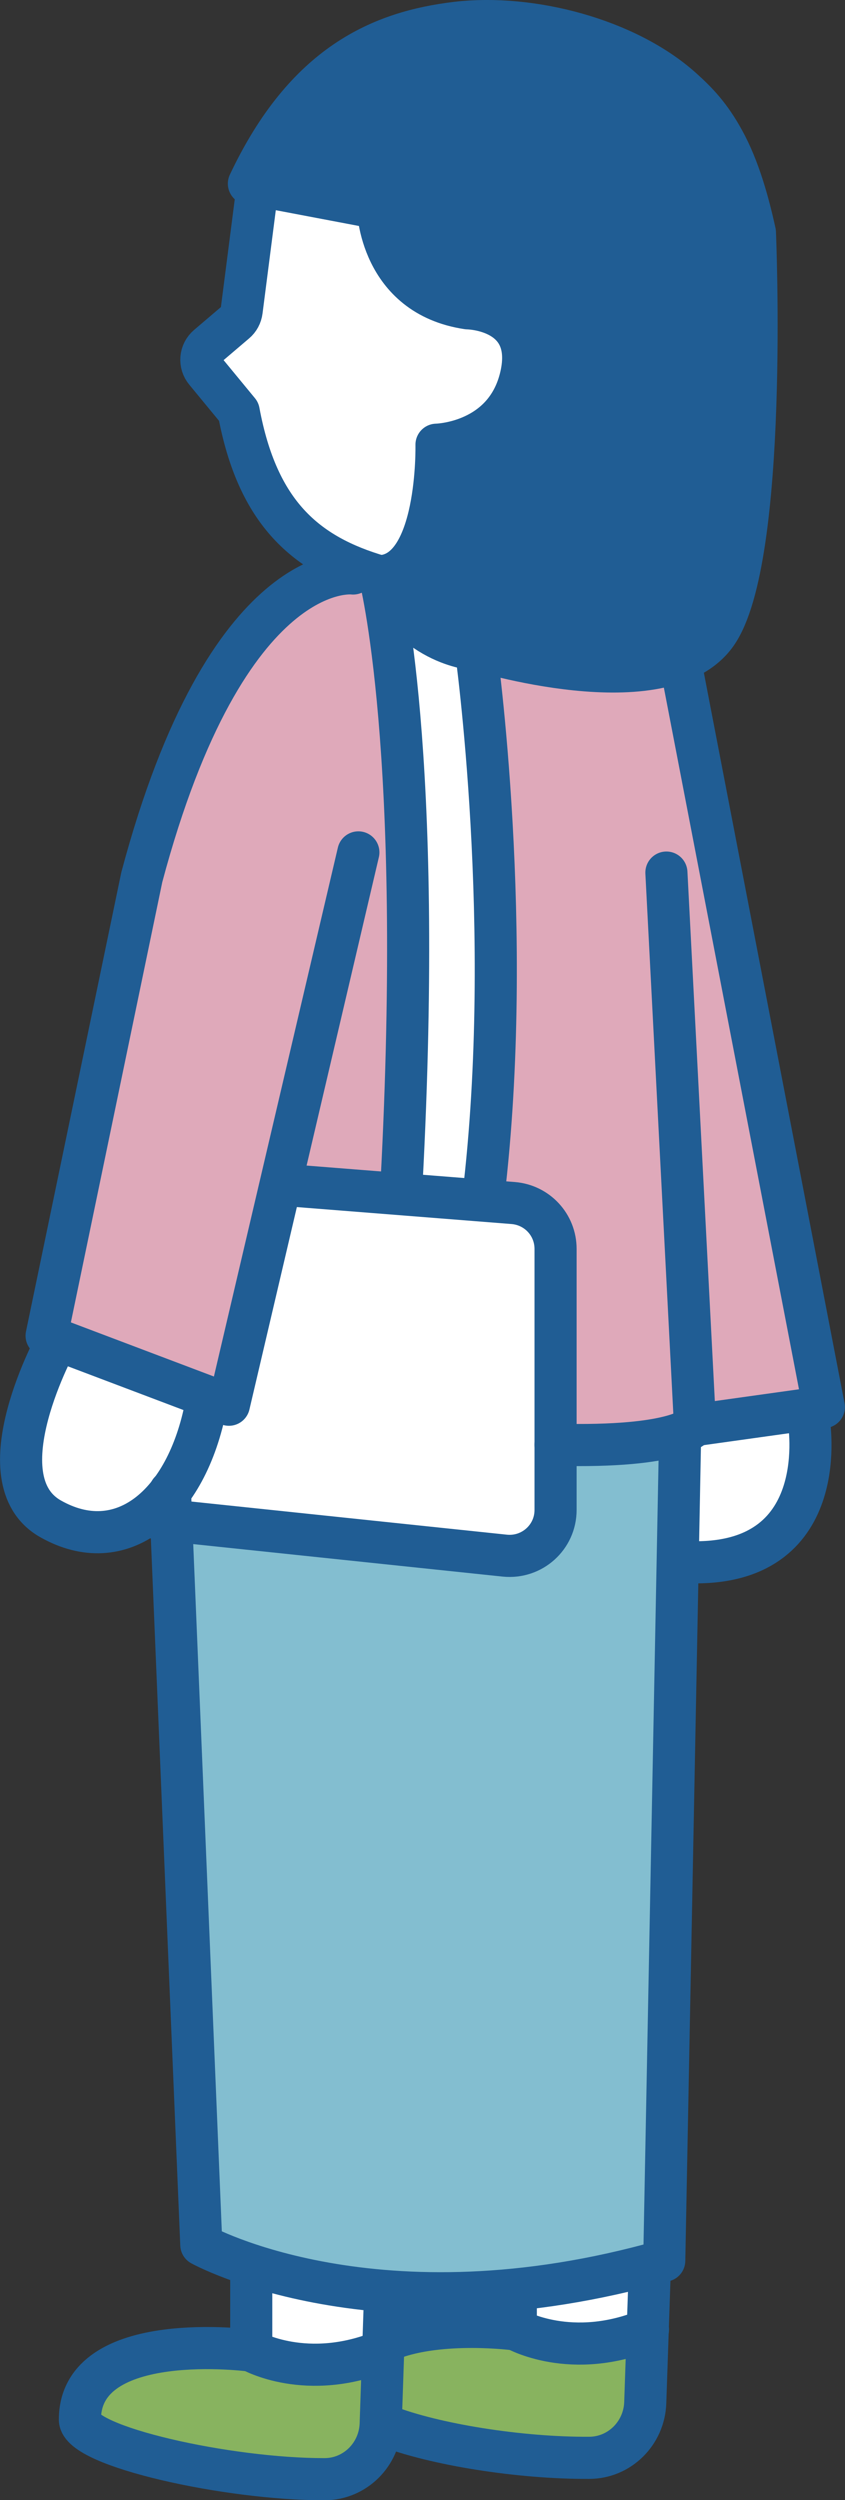
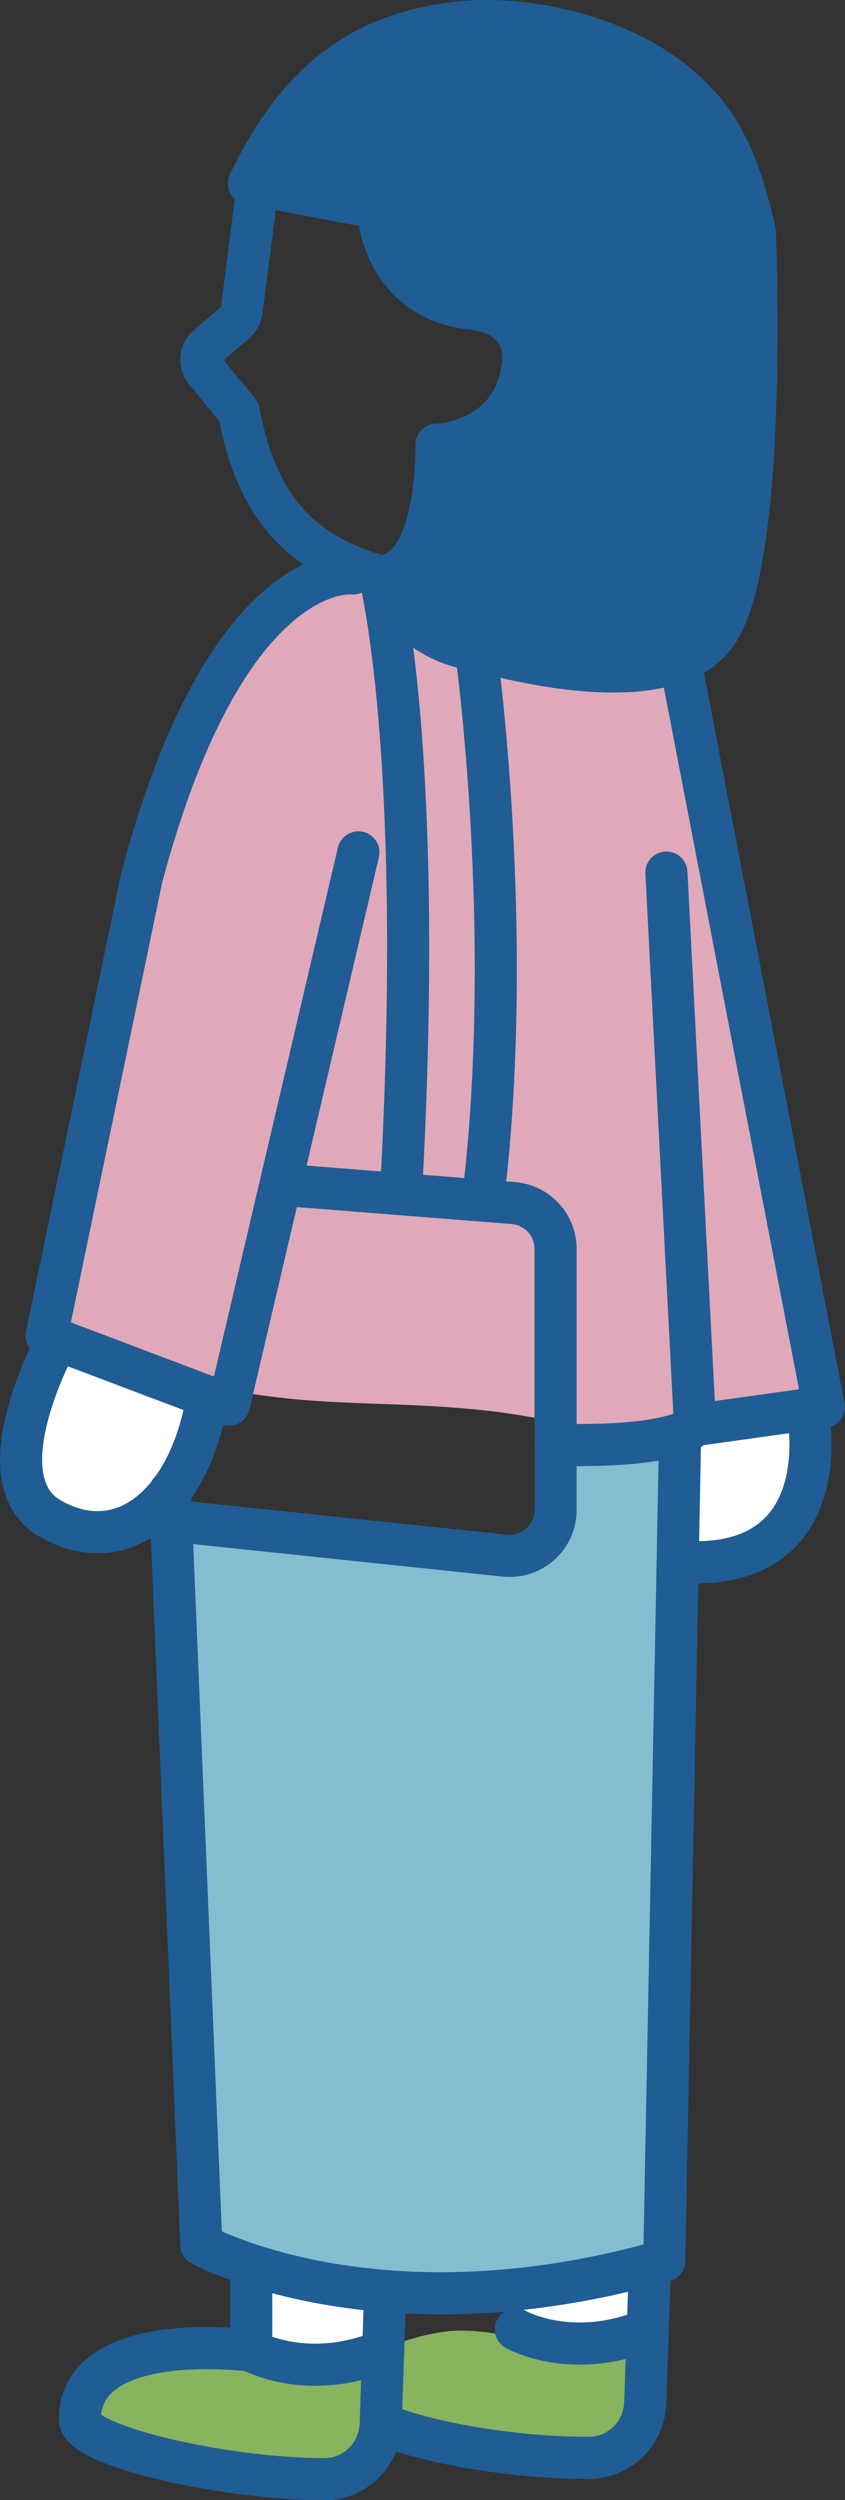
<svg xmlns="http://www.w3.org/2000/svg" id="_レイヤー_2" viewBox="0 0 43.15 127.56">
  <rect x="0" y="0" width="43.15" height="127.56" fill="#333333" stroke="none" />
  <defs>
    <style>.cls-1{fill:#dfa9ba;}.cls-2{fill:#205d94;}.cls-3{fill:#88b35f;}.cls-4{fill:#fff;}.cls-5{fill:none;stroke:#205d94;stroke-linecap:round;stroke-linejoin:round;stroke-width:2.15px;}.cls-6{fill:#83bed0;}</style>
  </defs>
  <g id="FVリンクスポット">
    <path class="cls-6" d="M34.32,88.37c-.12-4.75-.32-9.5-.52-14.25-.02-.55-.53-.99-1.09-.83-1.43.4-2.86.6-4.34.59-.51,0-1.04.56-.83,1.09.53,1.36.43,2.89-.49,4.01-.06-.02-.11-.04-.18-.05-3.82-.24-7.64-.61-11.45-1.04-.01,0-.03-.01-.04-.02-.21-.1-.43-.15-.66-.09-.01,0-.03.01-.04.02-1.28-.15-2.57-.27-3.84-.44-.55-.07-.82.33-.82.76-.45-.04-.92.22-.88.81.54,8.89,1.34,17.81,1.32,26.71,0,2.16-.1,4.33.06,6.49.06.77.01,1.87.61,2.47.54.55,1.44.48,2.14.53,0,0,.02,0,.02,0,.1.15.26.28.5.32.96.19,1.93.28,2.91.34,2.64.26,5.28.35,7.93.27.3,0,.6.02.9.03,1.8.04,3.62.12,5.4-.21.69-.12,1.54-.27,2.11-.71.63-.48.66-1.24.73-1.97.75-8.25.76-16.57.55-24.85Z" />
    <path class="cls-1" d="M41.93,70.88l-1.79-7.42c.04-.13.06-.27.02-.43l-3.03-14.72c-.5-2.42-.99-4.84-1.49-7.26-.36-1.74-.53-3.69-1.4-5.27,1.05-.06,1.04-1.71-.05-1.71-1.98,0-3.95-.14-5.92-.32-1.81-.16-3.72-.44-5.27-1.44-1.27-.81-2.17-2.23-3.66-2.69-1.67-.51-3,.58-4.18,1.61-2.54,2.22-4.55,5.05-5.86,8.15-1.12,2.66-1.59,5.47-1.91,8.31-.42.04-.86.35-.9.84-.23,3.14-.55,6.26-.92,9.39-.13.45-.26.89-.41,1.33-.54,1.66-1.16,3.29-1.79,4.93-.37.97-.71,2.01-.39,2.97-.31.38-.35.95.22,1.19,3.93,1.69,8.06,2.74,12.33,3.09,2.22.18,4.44.19,6.66.32,1.18.07,2.36.17,3.53.33.56.08,1.11.17,1.66.27.26.05.52.1.79.15.04,0,.08.02.12.03-.09.53.45,1.13,1.09,1.04,3.98-.54,7.96-1.09,11.93-1.63.47-.06.7-.66.6-1.06Z" />
-     <path class="cls-4" d="M24.6,45.09c-.02-.3-.21-.54-.45-.68-.04-3.62-.13-7.24-.32-10.85-.02-.36-.25-.75-.63-.83-.18-.04-.37-.08-.55-.12-.32-.07-.66.06-.87.29,0-.01,0-.03,0-.04-.12-1.09-1.85-1.1-1.72,0,.59,5.25.1,10.59.33,15.86.11,2.63.29,5.26.5,7.88.08,1.05-.04,2.42.36,3.4.36.89,1.27.94,2.09.8.38-.06.62-.48.63-.83,0-.23.01-.45.02-.68.21-.13.37-.35.39-.68.06-1.19.06-2.38.03-3.57.08-.12.13-.25.15-.41.26-3.18.27-6.36.05-9.54Z" />
-     <path class="cls-4" d="M27.92,63.78c-.15-1.26-.88-1.74-2.07-1.94-3.54-.61-7.14-.87-10.72-1.12-.52-.04-.78.32-.81.72,0,.01,0,.02-.01.03-.66,3.59-1.45,7.15-2.34,10.68-.31-.04-.63.06-.82.39-.77,1.29-1.35,2.66-1.72,4.11-.14.54.27,1.09.83,1.09,3.21.01,6.37.15,9.55.58,1.46.2,2.93.4,4.4.46,1.08.05,3.08.39,3.45-.97.18-.66.15-1.44.2-2.12.07-.82.12-1.63.17-2.45.09-1.58.15-3.16.14-4.74,0-1.57-.06-3.16-.24-4.73Z" />
+     <path class="cls-4" d="M24.6,45.09Z" />
    <path class="cls-3" d="M32.73,120.76c-.2-.67-.55-1.12-1.28-1.2-.6-.07-1.28.07-1.89.06-.74-.01-1.48-.08-2.21-.2-1.23-.2-2.45-.5-3.7-.51-1.19-.01-2.33.3-3.45.68-1.21.41-2.37.83-3.67.79-.99-.03-1.94-.16-2.9-.13-.11-.07-.23-.12-.38-.13-2.17-.23-4.71-.65-6.82.12-1.42.52-2.94,2.23-1.56,3.63.68.69,1.7.7,2.6.86,1.31.23,2.6.57,3.92.8,2.04.35,4.2.48,6.17-.28.93-.36,1.63-.95,2.44-1.5,1.09-.75,2.18-.22,3.37.02,2.37.47,4.79.7,7.2.67.78,0,1.59,0,2.05-.74.51-.81.37-2.08.12-2.94Z" />
    <path class="cls-4" d="M18.75,118.42c.04-.1.06-.2.05-.29-.02-.38-.26-.72-.63-.83-.73-.21-1.46-.42-2.2-.62-.4-.11-.81-.16-1.19,0,0-.03-.01-.05-.02-.08-.07-.45-.65-.73-1.06-.6-.49.16-.67.58-.6,1.06.09.62.22,1.23.41,1.83.14.45.33.86.84.98.35.08.76.04,1.11.04.62,0,1.25.06,1.87.01.28-.02.54-.12.75-.27.06,0,.12,0,.17-.01.2-.05.42-.21.51-.4.16-.3.13-.57,0-.82Z" />
    <path class="cls-4" d="M33.31,116.81c-.34-1.04-1.58-.61-2.37-.5-.9.14-1.81.27-2.71.4-.05,0-.1,0-.15,0-.13-.01-.25.02-.36.08-.34.05-.69.1-1.03.15-.35.05-.65.49-.63.83.02.39.26.71.63.83.82.26,1.64.5,2.5.55.62.04,1.37-.03,1.96-.33,0,0,0,0,0,.01.32.32.9.35,1.22,0,.43-.48,1.16-1.33.94-2.04Z" />
    <path class="cls-4" d="M9.87,72.31c.11-.47-.18-.86-.6-1.03-1.68-.65-3.36-1.32-5.05-1.96-1.97-.75-2.46,2.3-2.68,3.62-.16.89-.34,1.85-.16,2.75.15.79.64,1.43,1.27,1.9,1.32.99,3.26,1.31,4.57.16.66-.58,1.13-1.42,1.54-2.18.47-.85.85-1.75,1.17-2.67.07-.2.03-.41-.06-.6Z" />
    <path class="cls-4" d="M40.46,72.55c-.45-.06-.9.09-1.33.2-.41.1-.83.2-1.24.31-.33.08-.72.15-1.06.28-.09-.08-.19-.13-.31-.16-.46-.11-.92.14-1.06.6-.24.79-.43,1.6-.57,2.42-.07.42-.13.83-.18,1.25-.05.44-.18.97.04,1.38.26.49.76.54,1.25.6.45.05.89.06,1.34,0,.78-.11,1.47-.5,2.06-1.02.58-.51,1.02-1.16,1.42-1.8.42-.68.85-1.37.92-2.19.08-.85-.41-1.74-1.31-1.86Z" />
    <path class="cls-2" d="M38.43,13.23c-.27-2.65-1.37-5.08-3.19-7.03-1.88-2.01-4.39-3.31-7.09-3.79-3.12-.56-6.57-.57-9.71-.09-.03,0-.06,0-.09,0,0,0,0,0,0,0-.08.01-.15.02-.23.03-.9.15-.75,1.6.1,1.67-1.74,1.03-3.26,2.44-4.36,4.19-.48.76.4,1.46,1.07,1.2.1.06.23.09.37.1.99.07,2.18.17,3.09.6.88.42,1.25,1.39,1.71,2.18.83,1.42,2.03,2.62,3.5,3.38.35.18.72.34,1.09.47.36.13.92.15,1.24.34.71.43.36,1.99.2,2.63-.44,1.75-1.53,3.05-3.04,3.98-.63.39-.89.77-1,1.5-.18,1.14-.34,2.22-.77,3.3-.57,1.43-1.88,3.13.07,4.1,3.46,1.73,7.69,2.62,11.52,1.96,1.01-.17,2.19-.42,3.07-.97.78-.48.88-1.39,1.05-2.21.45-2.15.69-4.33.78-6.52.11-.13.19-.28.2-.49.21-3.46.77-7.1.42-10.57Z" />
-     <path class="cls-4" d="M13.87,9.59l-1.61,6.5-1.64,1.99,2.15,3.55,1.56,4.62,6.09,3.37s1.14-2.37,1.3-2.65.72-4.3.72-4.3c0,0,3.48-1.84,3.52-1.99s.73-2.13.73-2.13l-.35-1.48-3.06-1.13-1.85-1.46-2.05-3.02-.57-1.28-4.96-.61Z" />
    <path class="cls-5" d="M19.4,29.4c3.04-.11,2.89-6.71,2.89-6.71,0,0,3.52-.06,4.31-3.49.79-3.43-2.72-3.47-2.72-3.47-4.49-.67-4.58-5.11-4.58-5.11l-6.59-1.25C15.6,3.25,19.46,1.62,23.33,1.16c3.78-.44,8.67.83,11.5,3.37.78.7,1.44,1.39,2.12,2.63.79,1.43,1.27,3.2,1.6,4.7,0,0,.71,16.71-1.98,20.49-2.69,3.78-12.28.78-12.28.78,0,0-3.12-.11-4.9-3.73,0,0,2.3,8.74,1.11,31.06" />
    <path class="cls-5" d="M13.11,9.87l-.77,5.99c-.03.23-.14.44-.32.59l-1.41,1.2c-.39.33-.44.91-.11,1.3l1.69,2.05c.96,5.17,3.42,7.31,7.21,8.41" />
    <path class="cls-5" d="M18.03,29.26s-6.43-.85-10.79,15.5l-4.86,23.39,9.31,3.52,6.61-28.18" />
    <path class="cls-5" d="M34.03,44.52l1.46,28.19s-.76,1.17-7.12,1" />
    <path class="cls-5" d="M2.94,68.36s-3.94,7.1-.36,9.13c3.58,2.03,6.94-.62,7.94-5.8" />
    <polyline class="cls-5" points="34.73 33.71 42.07 71.79 35.49 72.71" />
    <path class="cls-5" d="M41.3,72.49s1.26,7.25-5.82,7.22" />
    <path class="cls-5" d="M19.68,123.75c2.51.98,6.9,1.67,10.4,1.65,1.56,0,2.82-1.26,2.87-2.82l.23-6.77" />
-     <path class="cls-5" d="M26.34,117.01v1.84s-3.79-.51-6.38.49" />
    <path class="cls-5" d="M26.34,118.85s2.84,1.62,6.75,0" />
    <path class="cls-5" d="M8.68,76.1l1.6,38.43s8.98,4.98,23.64.81l.8-41.62" />
    <path class="cls-5" d="M24.3,33.13s2.01,14.36.38,27.95" />
    <path class="cls-5" d="M14.56,60.46l11.65.92c1.22.1,2.16,1.11,2.16,2.34v13.32c0,1.39-1.2,2.47-2.59,2.33l-17.63-1.85" />
    <path class="cls-5" d="M12.83,115.57v4.36s-8.75-1.17-8.75,3.52c0,1.37,7.56,3.05,12.49,3.04,1.56,0,2.82-1.26,2.87-2.82l.23-6.77" />
    <path class="cls-5" d="M12.83,119.93s2.84,1.62,6.75,0" />
  </g>
</svg>